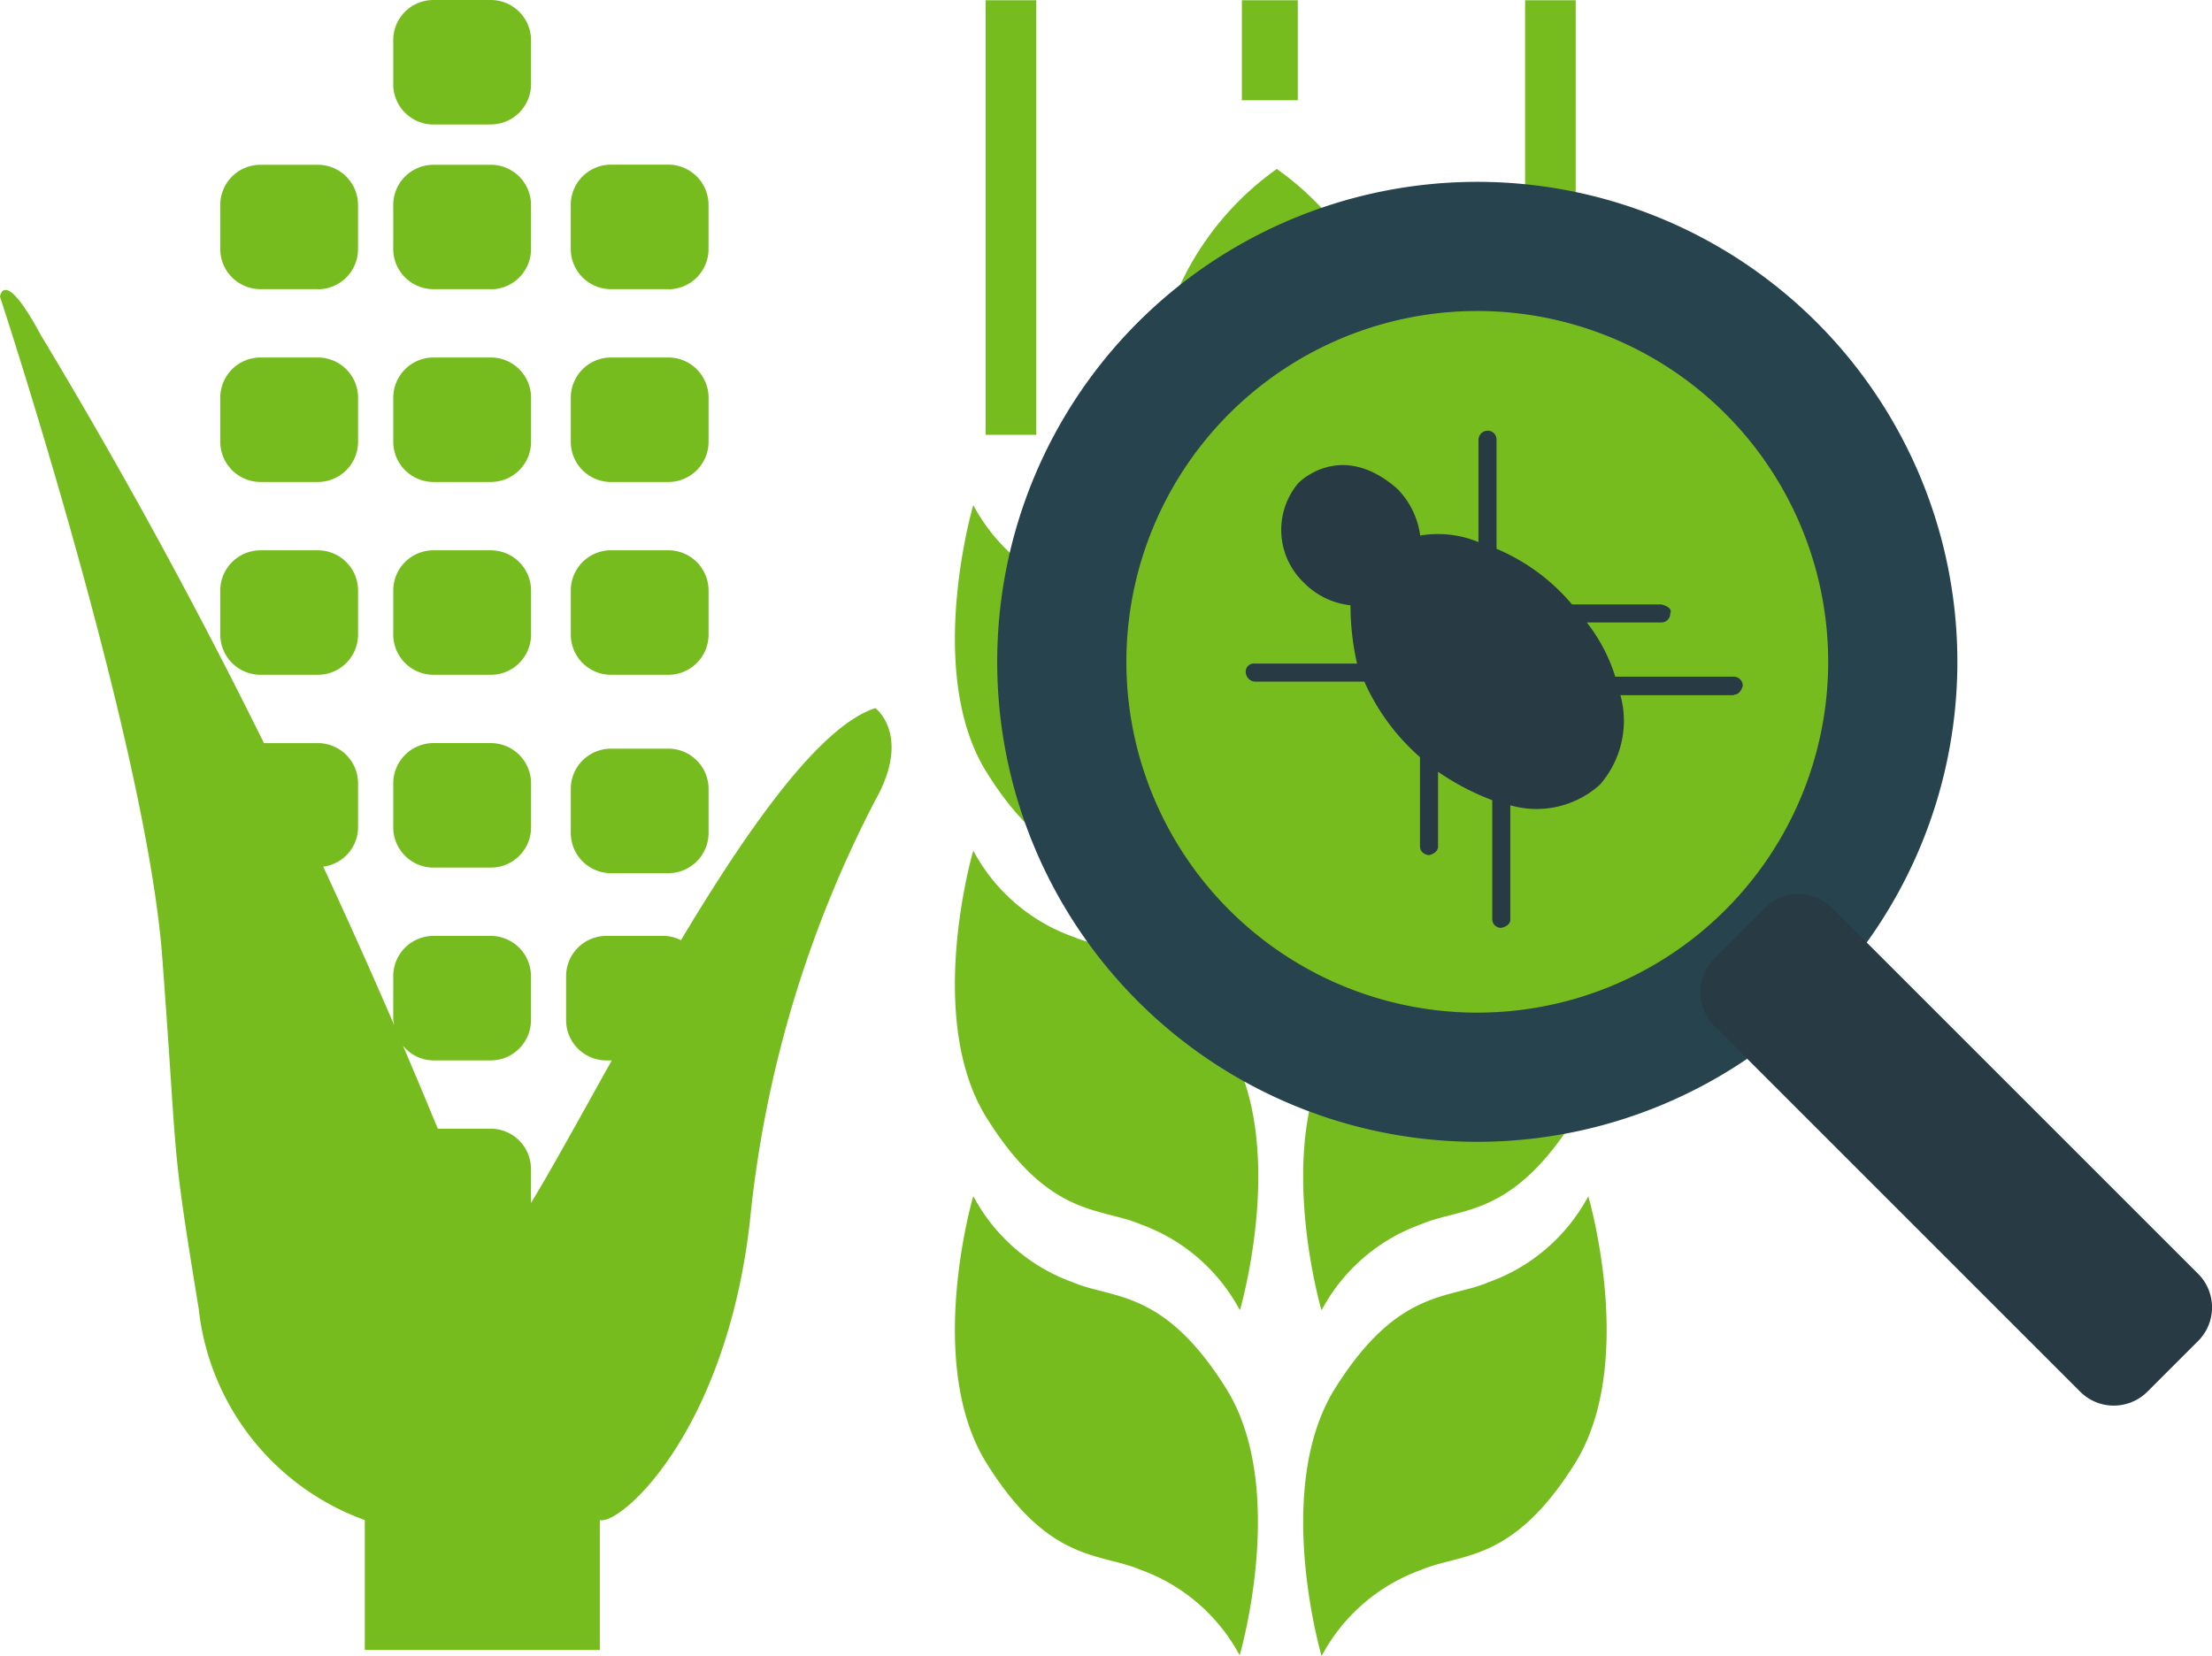
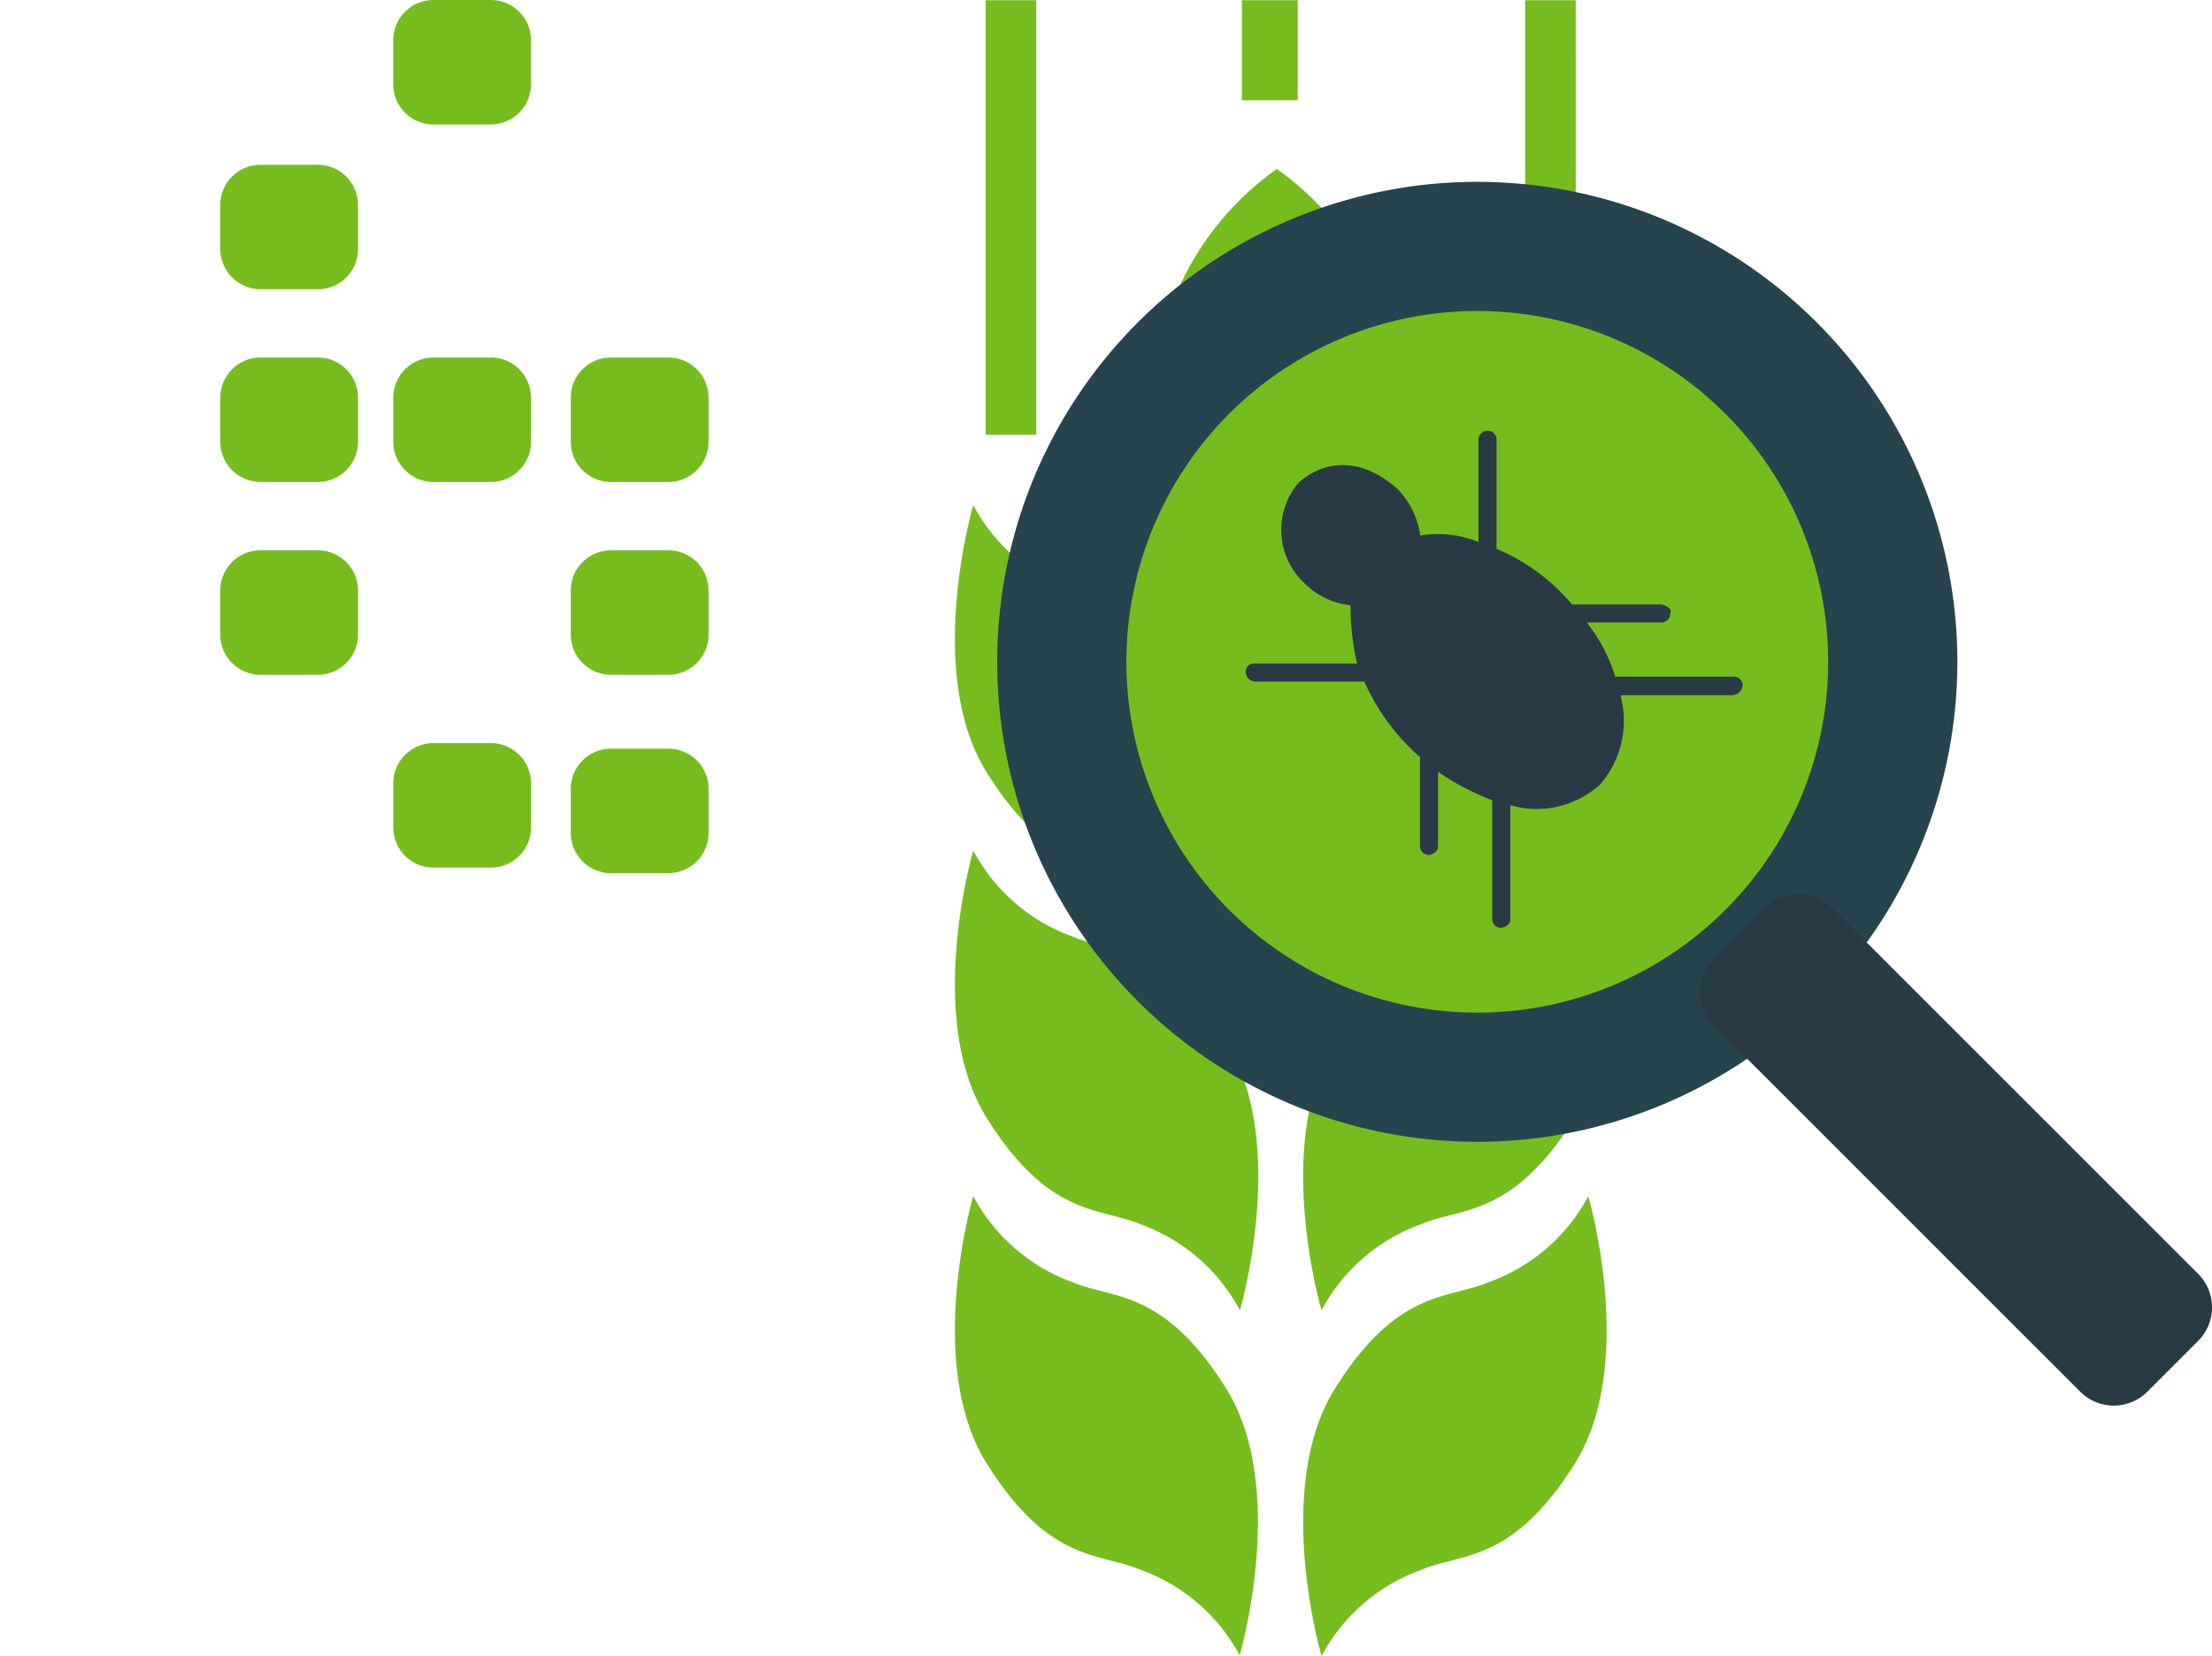
<svg xmlns="http://www.w3.org/2000/svg" id="pests" width="73.458" height="55" viewBox="0 0 73.458 55">
  <g id="Group_106816" data-name="Group 106816">
    <path id="Path_2801" data-name="Path 2801" d="M86.133.017H84.276V3.341h1.857Zm9.23,0H93.682V14.453h1.682Zm-17.914,0H75.767V14.453h1.682ZM86.924,55.01l0,0v0l.045-.077a6.06,6.06,0,0,1,3.266-2.779c1.336-.571,3.018-.208,5.1-3.531,2.06-3.3.473-8.786.446-8.875l0,0,0,0v0l-.045.077A6.062,6.062,0,0,1,92.468,42.6c-1.336.571-3.018.207-5.1,3.531-2.061,3.3-.473,8.785-.447,8.875l0,0m0-11.477,0,0v0l.045-.077a6.06,6.06,0,0,1,3.266-2.779c1.336-.571,3.018-.207,5.1-3.53,2.06-3.3.473-8.786.446-8.876l0,0,0,0v0l-.045.077a6.059,6.059,0,0,1-3.266,2.779c-1.336.571-3.018.208-5.1,3.531-2.061,3.3-.473,8.786-.447,8.875l0,0m0-11.477,0,0v0l.045-.077A6.06,6.06,0,0,1,90.238,29.2c1.336-.571,3.018-.208,5.1-3.531,2.06-3.3.473-8.786.446-8.875l0,0,0,0v0l-.045.077a6.062,6.062,0,0,1-3.266,2.779c-1.336.571-3.018.207-5.1,3.531-2.061,3.3-.473,8.785-.447,8.875l0,0M84.2,55.005c.026-.09,1.615-5.579-.446-8.875-2.077-3.324-3.76-2.96-5.1-3.531A6.062,6.062,0,0,1,75.4,39.819l-.045-.077v0l0,0,0,0c-.026.09-1.614,5.579.446,8.875,2.078,3.323,3.76,2.96,5.1,3.531a6.06,6.06,0,0,1,3.266,2.779l.045.077v0l0,0,0,0m0-11.476c.026-.09,1.615-5.58-.446-8.875-2.077-3.323-3.76-2.96-5.1-3.531A6.059,6.059,0,0,1,75.4,28.343l-.045-.077v0l0,0,0,0c-.026.09-1.614,5.579.446,8.876,2.078,3.323,3.76,2.96,5.1,3.53a6.06,6.06,0,0,1,3.266,2.779l.045.077v0l0,0,0,0m0-11.476c.026-.09,1.615-5.58-.446-8.875-2.077-3.324-3.76-2.96-5.1-3.531A6.062,6.062,0,0,1,75.4,16.867l-.045-.077v0l0,0,0,0c-.026.09-1.614,5.58.446,8.875,2.078,3.323,3.76,2.96,5.1,3.531a6.06,6.06,0,0,1,3.266,2.779l.045.077v0l0,0,0,0m5.351-18.638A9.774,9.774,0,0,1,85.437,21.2a9.773,9.773,0,0,1-4.119-7.789,9.773,9.773,0,0,1,4.119-7.789,9.774,9.774,0,0,1,4.119,7.789" transform="translate(-43.035 -0.01)" fill="#77bc1f" />
-     <path id="Path_2802" data-name="Path 2802" d="M1.346,24.183c2.96,4.913,5.412,9.508,7.42,13.57h1.792a1.337,1.337,0,0,1,1.333,1.334v1.469a1.322,1.322,0,0,1-1.157,1.3c.9,1.941,1.686,3.707,2.358,5.267l-.033-.16V45.49a1.337,1.337,0,0,1,1.333-1.333H16.3a1.337,1.337,0,0,1,1.333,1.333v1.469A1.337,1.337,0,0,1,16.3,48.292h-1.91a1.312,1.312,0,0,1-1.008-.49c.437,1.023.821,1.945,1.158,2.759H16.3a1.337,1.337,0,0,1,1.333,1.333V53.03c.708-1.165,1.636-2.864,2.684-4.738h-.182A1.337,1.337,0,0,1,18.8,46.959V45.49a1.337,1.337,0,0,1,1.333-1.333h1.91a1.3,1.3,0,0,1,.571.141c2.216-3.7,4.6-7.109,6.456-7.708,0,0,1.212.9,0,3.056A38.491,38.491,0,0,0,24.9,53.67c-.808,7.013-4.307,10.07-4.98,9.89v4.316H12.114V63.56A8.432,8.432,0,0,1,6.6,56.548c-.943-5.754-.673-4.5-1.212-11.688S0,22.924,0,22.924s.126-1.011,1.346,1.259" transform="translate(0 -13.07)" fill="#77bc1f" />
-     <path id="Path_2803" data-name="Path 2803" d="M34.028,17.029h-1.91A1.337,1.337,0,0,1,30.784,15.7v-1.47a1.337,1.337,0,0,1,1.333-1.333h1.91a1.337,1.337,0,0,1,1.333,1.333V15.7a1.337,1.337,0,0,1-1.333,1.333" transform="translate(-17.725 -7.424)" fill="#77bc1f" />
    <path id="Path_2804" data-name="Path 2804" d="M34.028,4.136h-1.91A1.337,1.337,0,0,1,30.784,2.8V1.333A1.333,1.333,0,0,1,32.116,0h1.911A1.337,1.337,0,0,1,35.36,1.334V2.8a1.337,1.337,0,0,1-1.333,1.333" transform="translate(-17.725)" fill="#77bc1f" />
    <path id="Path_2805" data-name="Path 2805" d="M20.486,47.223h-1.91a1.337,1.337,0,0,1-1.333-1.333V44.421a1.337,1.337,0,0,1,1.333-1.333h1.91a1.337,1.337,0,0,1,1.333,1.333V45.89a1.337,1.337,0,0,1-1.333,1.333" transform="translate(-9.928 -24.809)" fill="#77bc1f" />
    <path id="Path_2806" data-name="Path 2806" d="M34.028,32.126h-1.91a1.337,1.337,0,0,1-1.333-1.333V29.324a1.337,1.337,0,0,1,1.333-1.333h1.91a1.337,1.337,0,0,1,1.333,1.333v1.469a1.337,1.337,0,0,1-1.333,1.333" transform="translate(-17.725 -16.117)" fill="#77bc1f" />
    <path id="Path_2807" data-name="Path 2807" d="M20.486,17.029h-1.91A1.337,1.337,0,0,1,17.242,15.7v-1.47a1.337,1.337,0,0,1,1.333-1.333h1.91a1.337,1.337,0,0,1,1.333,1.333V15.7a1.337,1.337,0,0,1-1.333,1.333" transform="translate(-9.928 -7.424)" fill="#77bc1f" />
    <path id="Path_2808" data-name="Path 2808" d="M20.486,32.126h-1.91a1.337,1.337,0,0,1-1.333-1.333V29.324a1.337,1.337,0,0,1,1.333-1.333h1.91a1.337,1.337,0,0,1,1.333,1.333v1.469a1.337,1.337,0,0,1-1.333,1.333" transform="translate(-9.928 -16.117)" fill="#77bc1f" />
-     <path id="Path_2809" data-name="Path 2809" d="M34.028,47.223h-1.91a1.337,1.337,0,0,1-1.333-1.333V44.42a1.332,1.332,0,0,1,1.332-1.332h1.911a1.337,1.337,0,0,1,1.333,1.333V45.89a1.337,1.337,0,0,1-1.333,1.333" transform="translate(-17.725 -24.809)" fill="#77bc1f" />
    <path id="Path_2810" data-name="Path 2810" d="M34.028,62.319h-1.91a1.337,1.337,0,0,1-1.333-1.333V59.517a1.337,1.337,0,0,1,1.333-1.334h1.91a1.337,1.337,0,0,1,1.333,1.334v1.469a1.337,1.337,0,0,1-1.333,1.333" transform="translate(-17.725 -33.501)" fill="#77bc1f" />
    <path id="Path_2811" data-name="Path 2811" d="M47.925,62.755h-1.91a1.337,1.337,0,0,1-1.333-1.333V59.953a1.337,1.337,0,0,1,1.333-1.334h1.91a1.337,1.337,0,0,1,1.333,1.334v1.469a1.337,1.337,0,0,1-1.333,1.333" transform="translate(-25.727 -33.752)" fill="#77bc1f" />
    <path id="Path_2812" data-name="Path 2812" d="M47.925,47.223h-1.91a1.337,1.337,0,0,1-1.333-1.333V44.421a1.337,1.337,0,0,1,1.333-1.334h1.91a1.337,1.337,0,0,1,1.333,1.334V45.89a1.337,1.337,0,0,1-1.333,1.333" transform="translate(-25.727 -24.809)" fill="#77bc1f" />
    <path id="Path_2813" data-name="Path 2813" d="M47.925,32.126h-1.91a1.337,1.337,0,0,1-1.333-1.333V29.324a1.337,1.337,0,0,1,1.333-1.334h1.91a1.337,1.337,0,0,1,1.333,1.334v1.469a1.337,1.337,0,0,1-1.333,1.333" transform="translate(-25.727 -16.116)" fill="#77bc1f" />
-     <path id="Path_2814" data-name="Path 2814" d="M47.925,17.029h-1.91A1.337,1.337,0,0,1,44.681,15.7V14.227a1.337,1.337,0,0,1,1.333-1.334h1.91a1.337,1.337,0,0,1,1.333,1.334V15.7a1.337,1.337,0,0,1-1.333,1.333" transform="translate(-25.727 -7.424)" fill="#77bc1f" />
    <path id="Path_2815" data-name="Path 2815" d="M111.024,34.254A12.943,12.943,0,1,1,98.081,21.311,12.943,12.943,0,0,1,111.024,34.254Z" transform="translate(-49.022 -12.271)" fill="#77bc1f" stroke="#27434e" stroke-miterlimit="10" stroke-width="6" />
    <path id="Path_2816" data-name="Path 2816" d="M149.64,84.844l-1.692,1.692a1.577,1.577,0,0,1-2.223,0l-12.16-12.16a1.577,1.577,0,0,1,0-2.223l1.692-1.692a1.577,1.577,0,0,1,2.224,0l12.16,12.16a1.577,1.577,0,0,1,0,2.223" transform="translate(-76.64 -40.306)" fill="#283b45" />
    <path id="Path_2817" data-name="Path 2817" d="M111.484,36A11.653,11.653,0,1,1,99.831,24.351,11.653,11.653,0,0,1,111.484,36" transform="translate(-50.772 -14.021)" fill="#283b45" />
    <path id="Path_2818" data-name="Path 2818" d="M99.831,24.351A11.653,11.653,0,1,0,111.484,36,11.653,11.653,0,0,0,99.831,24.351m8.525,12.761h-3.771a3.224,3.224,0,0,1-.683,2.974,3.142,3.142,0,0,1-2.974.683V44.54s.043.224-.3.3a.289.289,0,0,1-.3-.3V40.6a8.324,8.324,0,0,1-1.8-.944v2.471s.032.214-.3.3c0,0-.3-.026-.3-.3V39.17a7.214,7.214,0,0,1-1.847-2.508H92.443a.328.328,0,0,1-.3-.3.268.268,0,0,1,.3-.3h3.395a8.736,8.736,0,0,1-.218-1.936,2.544,2.544,0,0,1-1.556-.76,2.416,2.416,0,0,1-.182-3.293s1.4-1.472,3.292.182a2.726,2.726,0,0,1,.761,1.555,3.506,3.506,0,0,1,1.935.217V28.627a.307.307,0,0,1,.3-.3.291.291,0,0,1,.3.3V32.25a6.645,6.645,0,0,1,2.507,1.847h2.962s.4.083.3.3a.294.294,0,0,1-.3.3h-2.471a5.625,5.625,0,0,1,.945,1.8h3.935a.3.3,0,0,1,.3.3s-.063.3-.3.3" transform="translate(-50.772 -14.021)" fill="#77bc1f" />
  </g>
</svg>